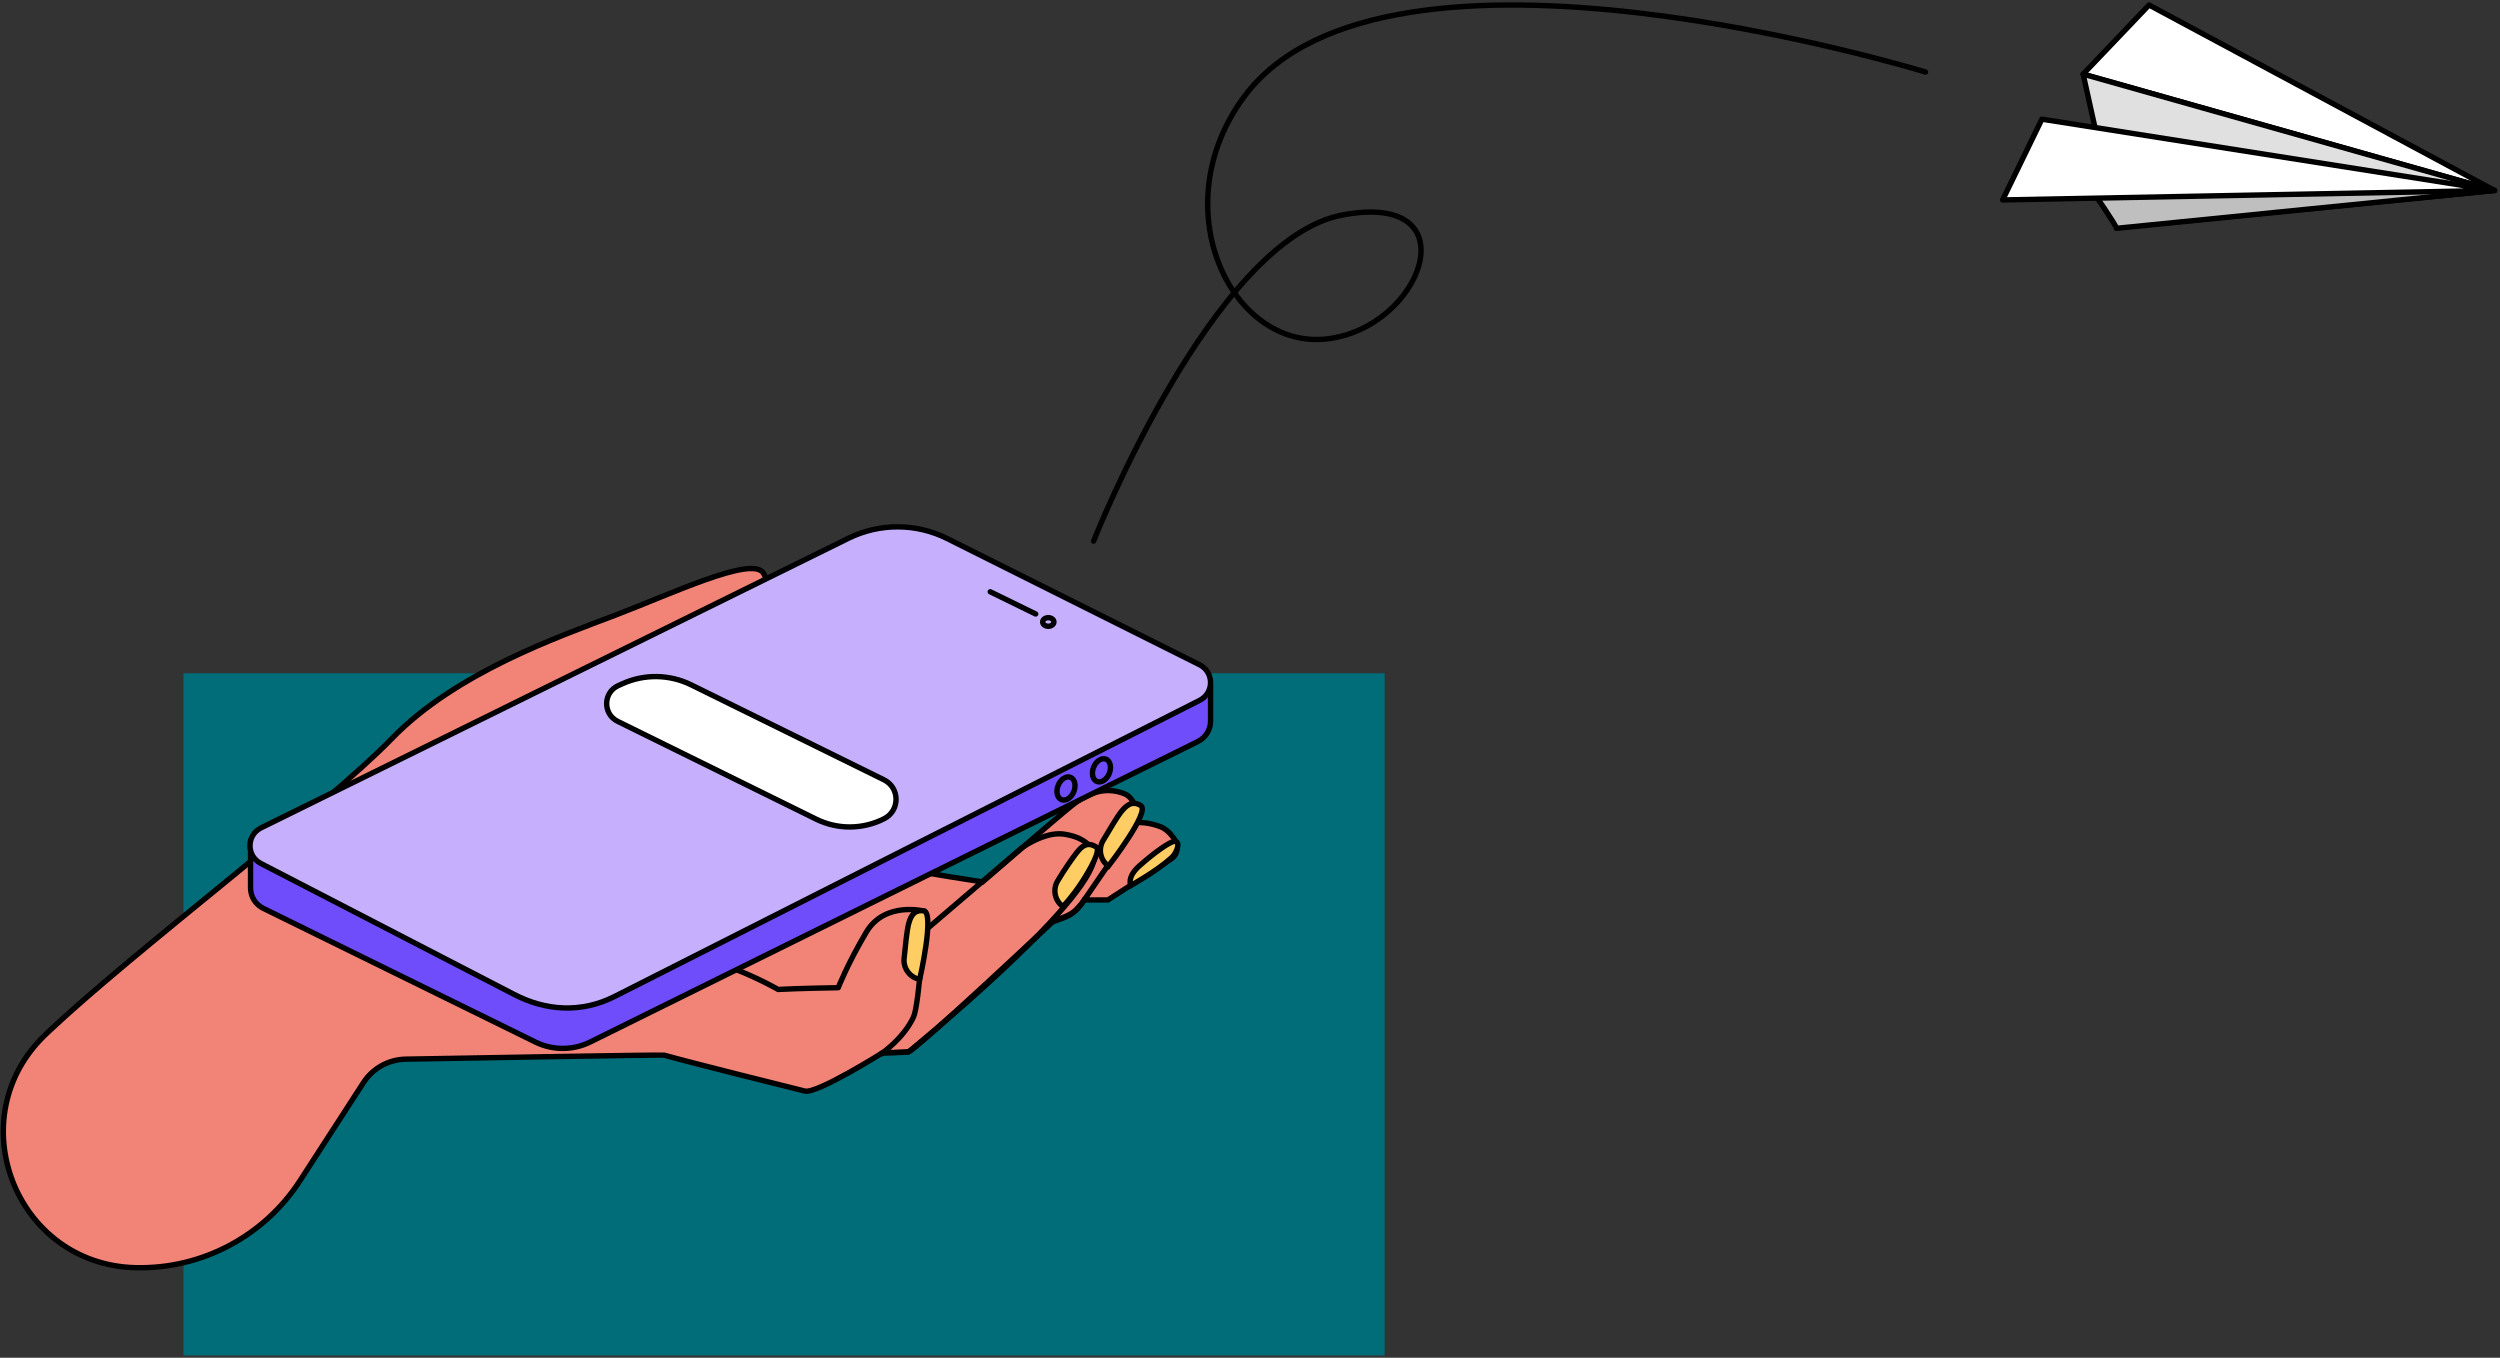
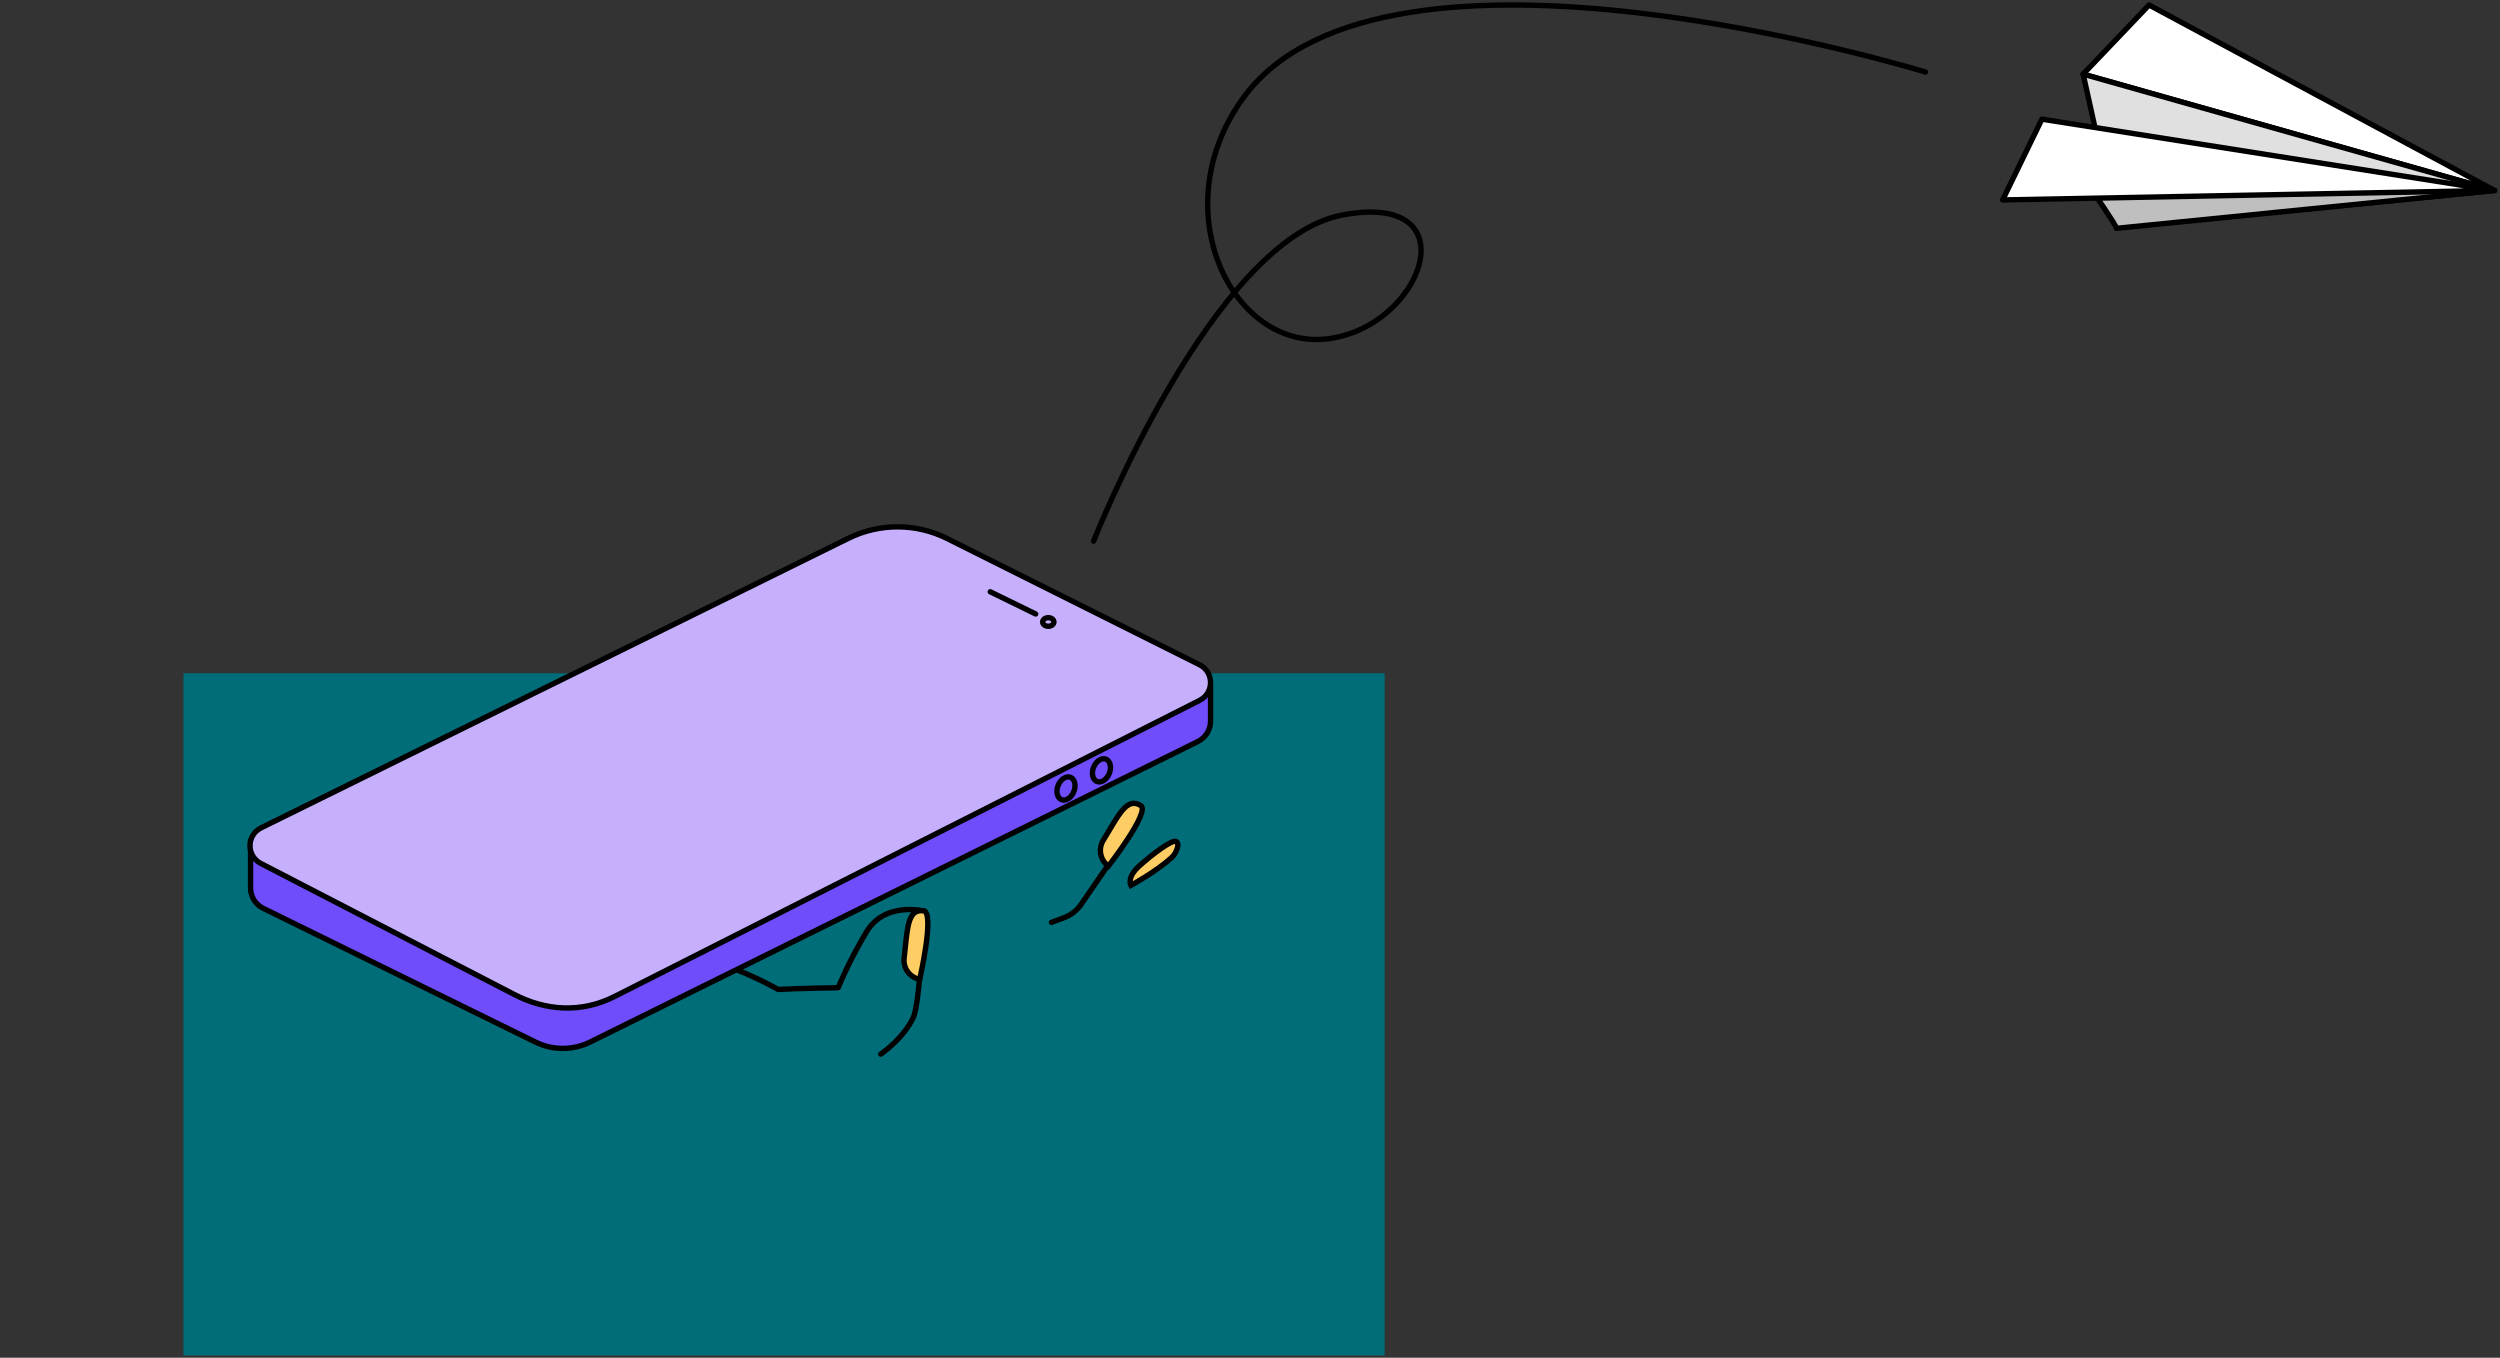
<svg xmlns="http://www.w3.org/2000/svg" width="928" height="504" viewBox="0 0 928 504" fill="none">
  <rect x="0" y="0" width="928" height="504" fill="#333333" stroke="none" />
  <path d="M513.979 249.916H68.109V503.136H513.979V249.916Z" fill="#006D79" />
-   <path d="M111.35 438.277L134.9 401.887C138.36 396.537 144.25 393.267 150.61 393.157C177.04 392.687 245.84 391.477 246.55 391.677C256.54 394.507 294.33 403.897 298.78 405.007C303.22 406.117 327.81 390.657 327.81 390.657C327.81 390.657 334.73 390.867 337.25 390.447C339.77 390.027 391.35 341.597 391.35 341.597C391.35 341.597 396.8 340.337 399.32 337.827C401.84 335.307 402.47 334.057 402.47 334.057H411.28L434.72 318.857C436.89 317.447 437.63 314.617 436.42 312.337C435.34 310.297 433.22 307.837 430.92 306.937C426.1 305.047 422.19 305.327 422.19 305.327C422.19 305.327 422.57 296.677 417.37 294.637C410.79 292.057 404.37 293.797 397.87 299.037C391.37 304.277 364.74 327.347 364.74 327.347C364.74 327.347 288.2 316.317 255.7 302.447C232.88 292.717 221.03 288.577 221.03 288.577C221.03 288.577 204.57 280.467 260.08 250.857C283.21 238.517 287.66 218.827 283.26 212.587C278.86 206.347 249.17 220.467 228.33 228.387C207.49 236.307 169.13 249.647 145.37 274.247C121.61 298.847 49.12 353.507 17.85 383.107C17.54 383.407 17.22 383.697 16.91 384.007C-15.52 414.897 5.66 469.587 50.44 470.567C74.95 471.107 98.01 458.887 111.35 438.277Z" fill="#F28377" stroke="black" stroke-width="2" stroke-miterlimit="10" />
  <path d="M326.93 391.297C326.93 391.297 335.32 385.647 339.07 377.577C341.41 372.537 343.24 338.237 343.24 338.237C343.24 338.237 328.5 334.337 321.56 346.037C314.62 357.737 311.15 366.637 311.15 366.637C311.15 366.637 296.41 366.857 288.82 367.287C288.82 367.287 262.06 351.407 230.15 350.137" stroke="black" stroke-width="2" stroke-miterlimit="10" stroke-linecap="round" stroke-linejoin="round" />
  <path d="M341.391 363.537C337.751 362.837 335.241 359.477 335.601 355.787C336.061 351.087 336.691 345.267 337.151 343.447C337.801 340.867 338.811 337.547 342.861 338.107C347.081 338.677 341.391 363.537 341.391 363.537Z" fill="#FECD64" stroke="black" stroke-width="2" stroke-miterlimit="10" />
  <path d="M422.161 305.316L401.411 335.576C399.791 337.936 397.481 339.736 394.791 340.726L390.301 342.386" stroke="black" stroke-width="2" stroke-miterlimit="10" stroke-linecap="round" stroke-linejoin="round" />
  <path d="M419.769 328.677C419.769 328.677 418.129 325.727 422.889 321.457C427.649 317.187 434.639 311.877 436.399 312.317C438.159 312.757 436.769 316.627 434.959 318.287C429.259 323.497 419.769 328.677 419.769 328.677Z" fill="#FECD64" stroke="black" stroke-width="2" stroke-miterlimit="10" />
-   <path d="M344.69 344.307L378.67 315.277C379.27 314.757 379.91 314.287 380.58 313.867C383.14 312.247 389.34 308.827 394.91 309.627C404.33 310.987 406.37 316.307 406.26 317.977C405.1 335.417 337.24 390.447 337.24 390.447L327.41 390.937" stroke="black" stroke-width="2" stroke-miterlimit="10" stroke-linecap="round" stroke-linejoin="round" />
-   <path d="M394.561 336.507C391.551 334.337 390.691 330.237 392.571 327.037C394.961 322.967 398.511 317.937 399.691 316.477C401.361 314.407 403.431 312.187 406.881 314.387C408.671 315.537 405.001 322.207 401.551 327.527C398.081 332.867 394.561 336.507 394.561 336.507Z" fill="#FECD64" stroke="black" stroke-width="2" stroke-miterlimit="10" />
  <path d="M411.449 321.498C408.439 319.328 407.579 315.228 409.459 312.028C411.85 307.958 414.869 302.948 416.049 301.488C417.719 299.418 420.03 296.838 423.48 299.038C427.07 301.338 411.449 321.498 411.449 321.498Z" fill="#FECD64" stroke="black" stroke-width="2" stroke-miterlimit="10" />
  <path d="M449.36 254.375V267.675C449.36 270.885 447.54 273.825 444.66 275.245L219.08 386.795C212.68 389.955 205.18 389.965 198.78 386.825L97.72 337.175C94.83 335.755 93 332.815 93 329.595V312.005L449.36 254.375Z" fill="#6F4DFB" stroke="black" stroke-width="2" stroke-miterlimit="10" stroke-linecap="round" stroke-linejoin="round" />
  <path d="M398.597 293.865C399.522 291.576 398.973 289.195 397.371 288.547C395.768 287.899 393.719 289.229 392.793 291.518C391.868 293.807 392.416 296.187 394.019 296.836C395.622 297.484 397.671 296.154 398.597 293.865Z" stroke="black" stroke-width="2" stroke-miterlimit="10" stroke-linecap="round" stroke-linejoin="round" />
  <path d="M411.763 287.121C412.688 284.832 412.139 282.451 410.537 281.803C408.934 281.155 406.885 282.485 405.959 284.774C405.033 287.063 405.582 289.443 407.185 290.091C408.788 290.739 410.837 289.409 411.763 287.121Z" stroke="black" stroke-width="2" stroke-miterlimit="10" stroke-linecap="round" stroke-linejoin="round" />
  <path d="M351.579 199.906L445.259 246.746C450.699 249.466 450.719 257.226 445.289 259.976L228.099 369.906C215.889 376.086 202.589 375.356 190.499 368.946L96.749 320.476C91.409 317.646 91.519 309.966 96.939 307.286L314.979 199.796C326.529 194.116 340.069 194.156 351.579 199.906Z" fill="#C6B0FD" stroke="black" stroke-width="2" stroke-miterlimit="10" />
  <path d="M367.58 219.666L384.44 227.906" stroke="black" stroke-width="2" stroke-miterlimit="10" stroke-linecap="round" stroke-linejoin="round" />
  <path d="M389.129 232.475C390.283 232.475 391.219 231.759 391.219 230.875C391.219 229.992 390.283 229.275 389.129 229.275C387.975 229.275 387.039 229.992 387.039 230.875C387.039 231.759 387.975 232.475 389.129 232.475Z" stroke="black" stroke-width="2" stroke-miterlimit="10" stroke-linecap="round" stroke-linejoin="round" />
-   <path d="M256.57 254.217L328.11 289.457C334.07 292.387 334.13 300.867 328.22 303.887C320.3 307.937 310.93 307.997 302.95 304.067L229.289 267.777C223.709 265.027 223.859 257.027 229.529 254.487L231.129 253.767C239.259 250.117 248.58 250.287 256.57 254.217Z" fill="white" stroke="black" stroke-width="2" stroke-miterlimit="10" stroke-linecap="round" stroke-linejoin="round" />
  <path d="M405.938 200.863C405.938 200.863 450.055 88.788 498.409 79.779C546.534 70.817 528.099 121.806 492.468 125.81C456.838 129.814 431.384 76.776 461.93 35.749C514.473 -34.831 714.746 26.74 714.746 26.74" stroke="black" stroke-width="2" stroke-miterlimit="10" stroke-linecap="round" stroke-linejoin="round" />
  <path d="M797.726 1.861L773.256 27.523L925.956 70.694L797.726 1.861Z" fill="white" stroke="black" stroke-width="2" stroke-miterlimit="10" stroke-linecap="round" stroke-linejoin="round" />
  <path d="M773.256 27.521L785.898 84.516L925.956 70.693L773.256 27.521Z" fill="#E0E0E0" stroke="black" stroke-width="2" stroke-miterlimit="10" stroke-linecap="round" stroke-linejoin="round" />
  <path d="M785.602 84.756C785.744 83.874 776.496 70.566 776.496 70.566L925.963 70.694L785.602 84.756Z" fill="#BFBFBF" stroke="black" stroke-width="2" stroke-miterlimit="10" stroke-linecap="round" stroke-linejoin="round" />
  <path d="M743.385 74.214L925.957 70.694L757.954 44.238L743.385 74.214Z" fill="white" stroke="black" stroke-width="2" stroke-miterlimit="10" stroke-linecap="round" stroke-linejoin="round" />
</svg>